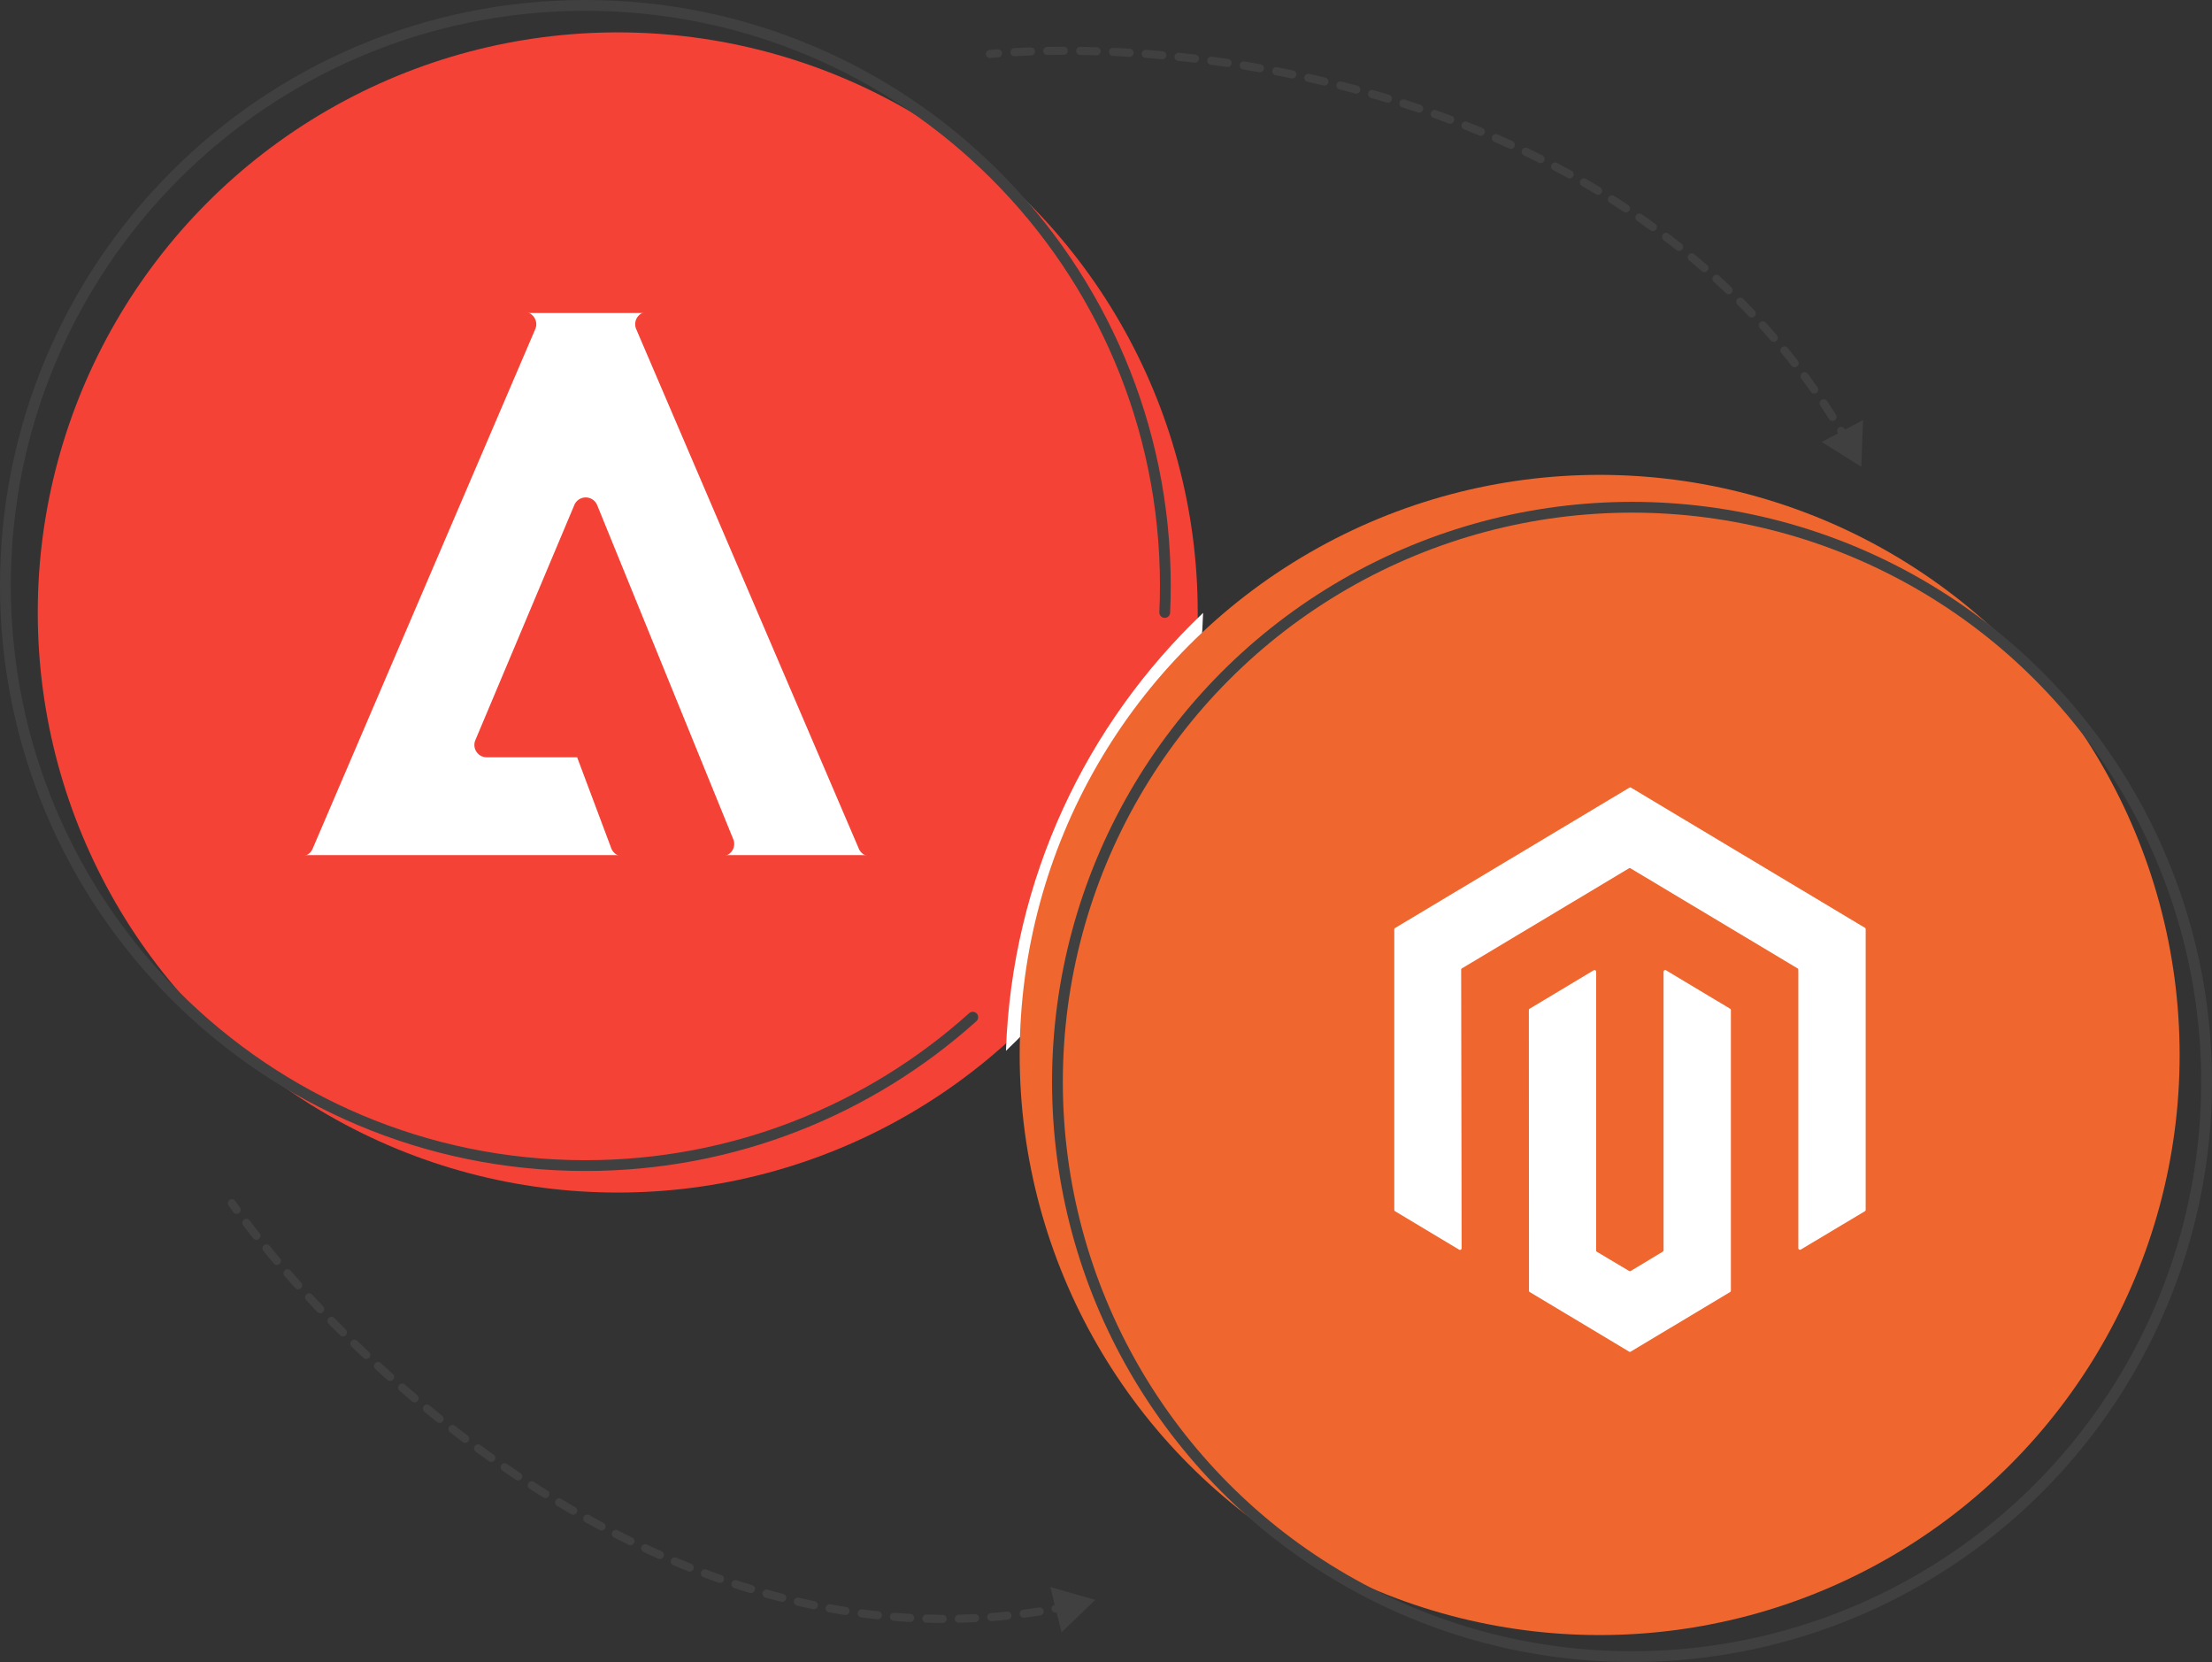
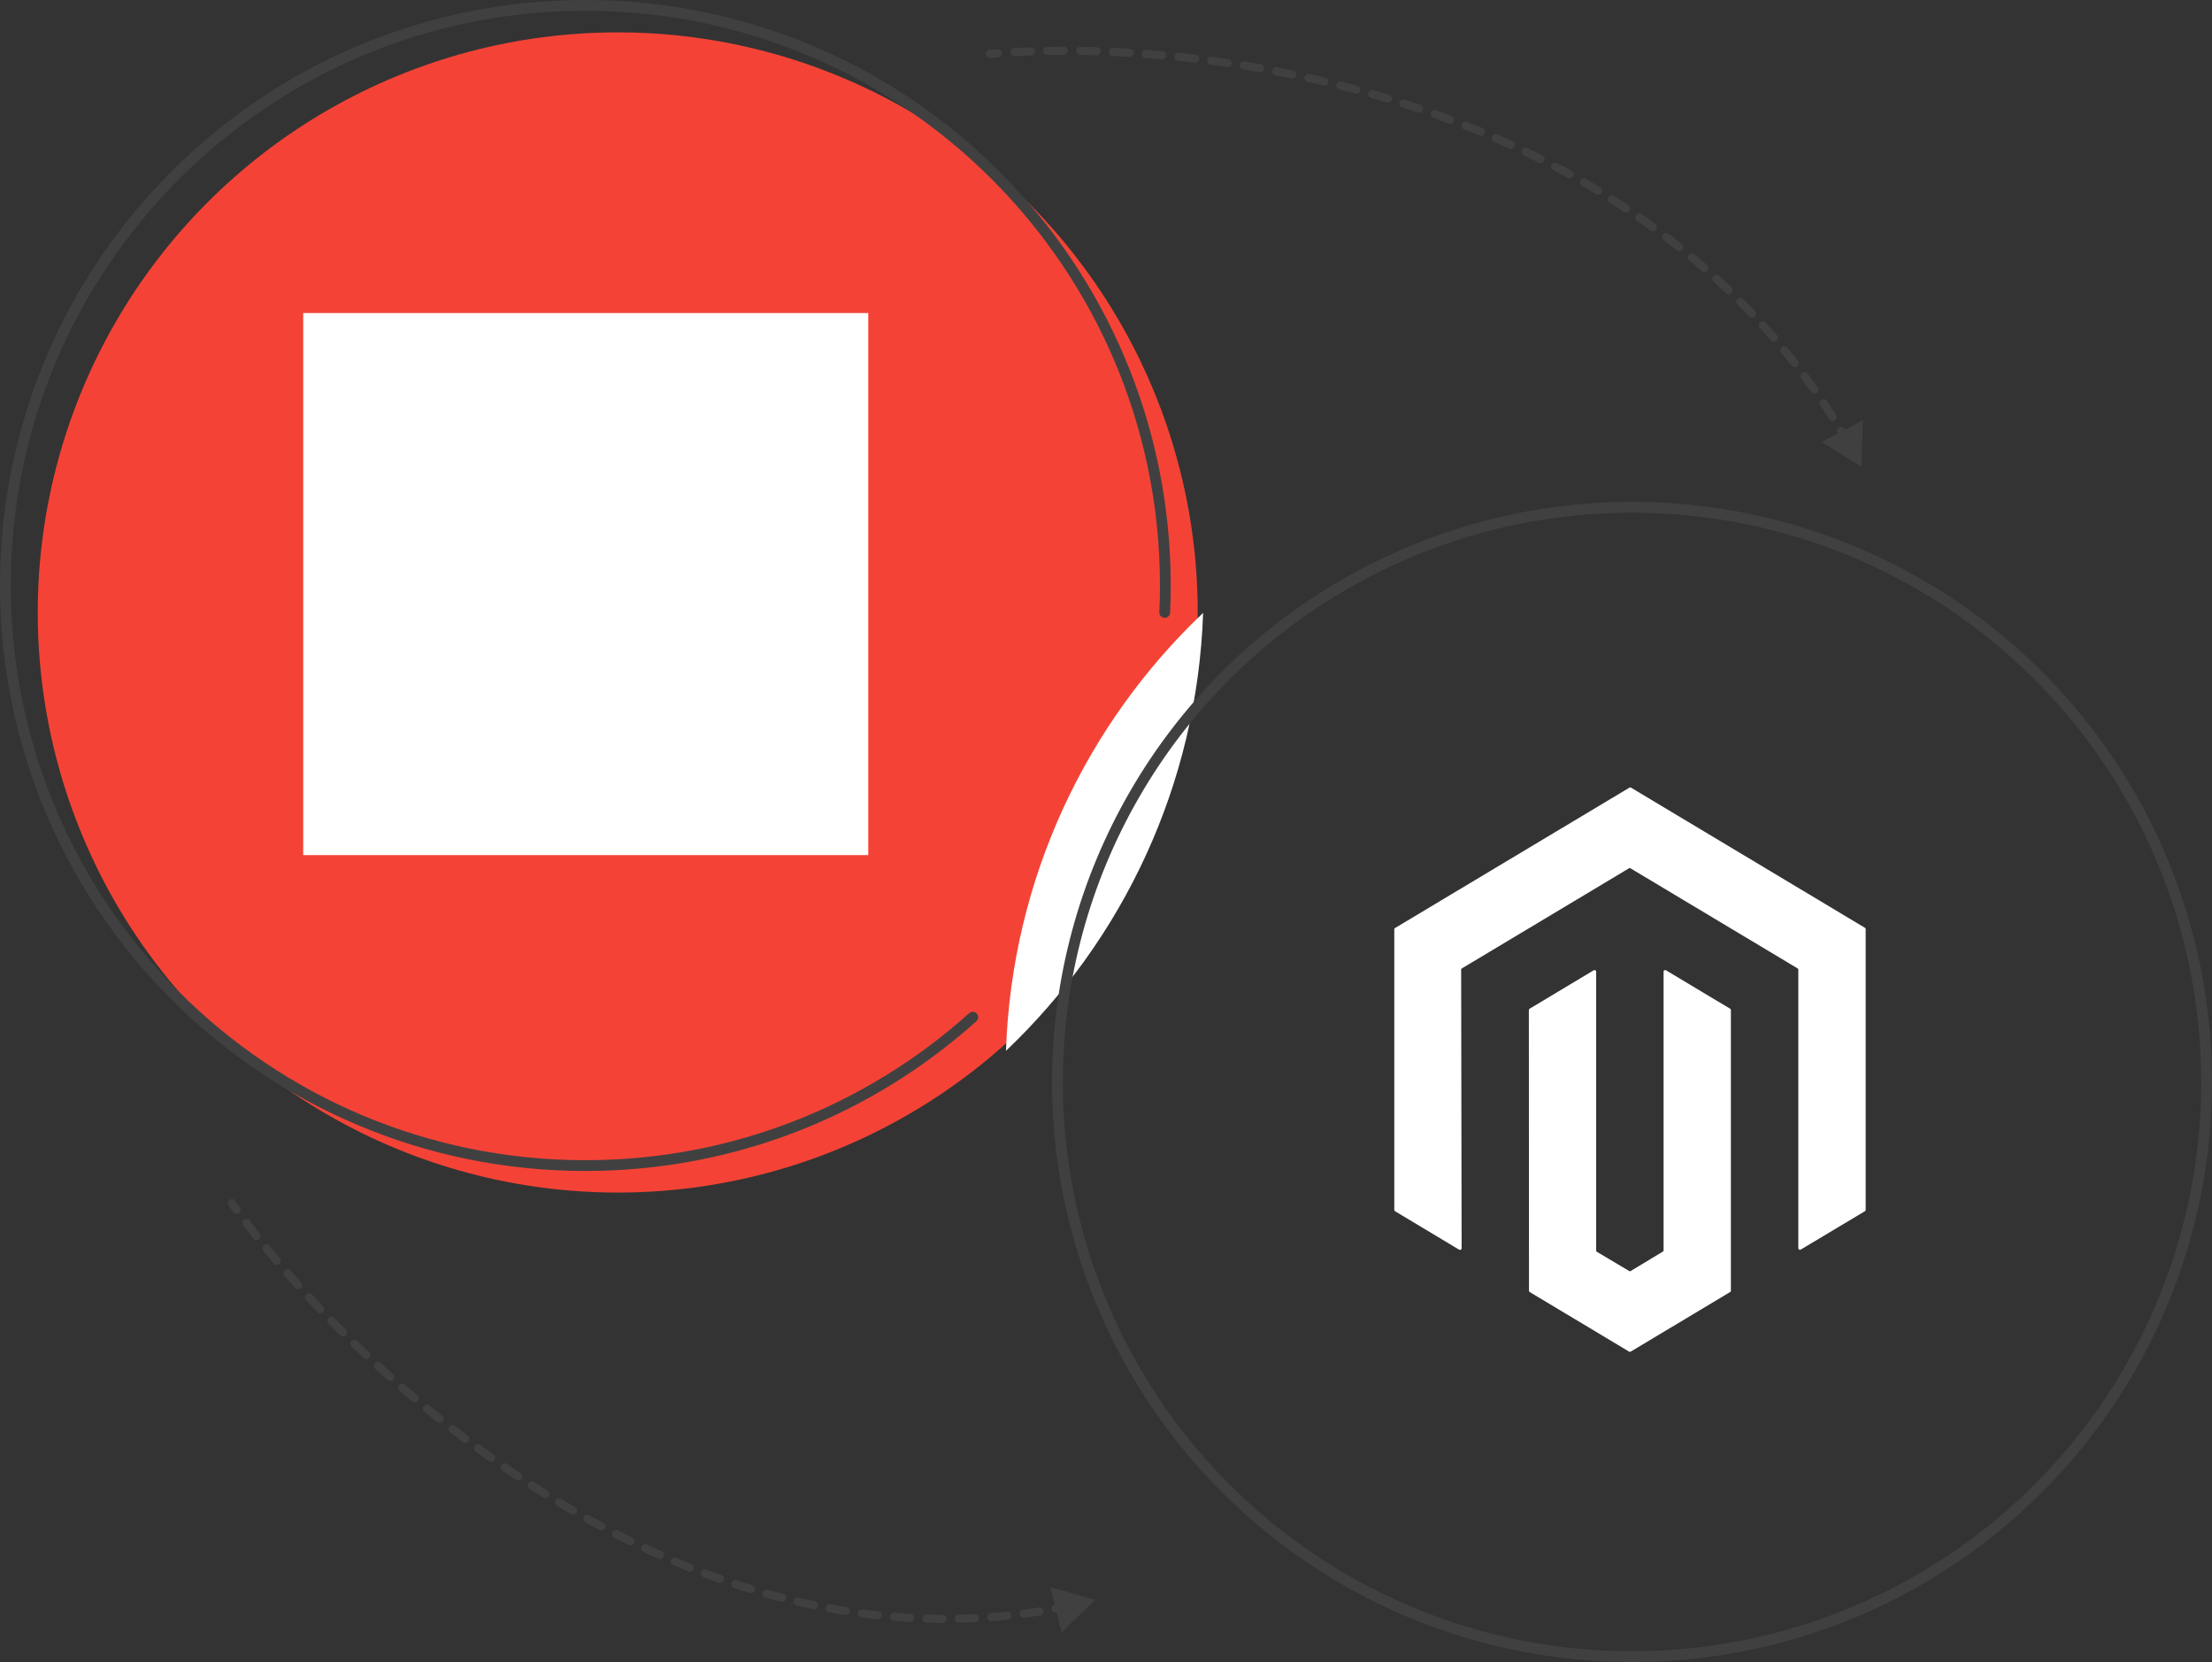
<svg xmlns="http://www.w3.org/2000/svg" width="410" height="308" fill="none">
  <rect width="100%" height="100%" fill="#333333" stroke="none" />
  <circle cx="114.5" cy="113.5" r="107.5" fill="#F44336" />
  <path fill-rule="evenodd" clip-rule="evenodd" d="M223 113.574c-1.093 31.922-14.912 60.614-36.543 81.16 1.094-31.922 14.913-60.614 36.543-81.16z" fill="#fff" />
  <path d="M180.308 188.5C161.273 205.598 136.101 216 108.5 216 49.13 216 1 167.871 1 108.5 1 49.13 49.13 1 108.5 1 167.871 1 216 49.13 216 108.5c0 1.676-.038 3.343-.114 5" stroke="#404041" stroke-width="2" stroke-linecap="round" />
-   <circle cx="296.5" cy="195.5" r="107.5" fill="#EF672F" />
  <path fill="#fff" d="M56.203 58.008h104.73v100.455H56.203z" />
-   <path d="M99.014 58.817a2.293 2.293 0 0 0-1.912-1.032H55.824a2.293 2.293 0 0 0-2.293 2.294v96.313a2.294 2.294 0 0 0 2.293 2.293 2.292 2.292 0 0 0 2.11-1.375l41.277-96.314a2.292 2.292 0 0 0-.197-2.179zM110.691 93.614a2.293 2.293 0 0 0-4.238-.028l-18.345 43.571a2.293 2.293 0 0 0 2.114 3.183h16.754l6.325 16.86a2.293 2.293 0 0 0 2.146 1.486h18.346a2.293 2.293 0 0 0 2.123-3.156l-25.225-61.916zM161.311 57.785h-41.278a2.294 2.294 0 0 0-2.109 3.21l41.277 96.314a2.291 2.291 0 0 0 2.11 1.376 2.294 2.294 0 0 0 2.293-2.293V60.079a2.293 2.293 0 0 0-2.293-2.294z" fill="#F44336" />
  <path d="M302.32 145.967a.304.304 0 0 0-.311 0l-43.428 26.007a.303.303 0 0 0-.147.259v51.965c0 .106.056.205.147.26l11.878 7.123a.301.301 0 0 0 .457-.259l-.087-51.612a.3.3 0 0 1 .148-.26l30.944-18.531a.3.3 0 0 1 .311 0l30.945 18.531a.302.302 0 0 1 .147.259v51.592c0 .234.256.38.457.259l11.879-7.103a.302.302 0 0 0 .147-.259v-52.01a.301.301 0 0 0-.147-.26l-43.34-25.961z" fill="#fff" />
  <path d="M308.347 231.689a.302.302 0 0 1-.146.259l-5.932 3.58a.304.304 0 0 1-.311.001l-5.963-3.547a.303.303 0 0 1-.148-.26v-51.65a.302.302 0 0 0-.458-.259l-11.862 7.115a.3.3 0 0 0-.147.259l.022 51.99c0 .107.055.205.146.26l18.399 11.035a.304.304 0 0 0 .311 0l18.42-11.035a.301.301 0 0 0 .147-.26v-51.99a.3.3 0 0 0-.147-.259l-11.873-7.116a.303.303 0 0 0-.458.26v51.617z" fill="#fff" />
  <circle cx="302.5" cy="200.5" r="106.5" stroke="#404041" stroke-width="2" />
  <path d="M183.432 9.253a.75.75 0 0 0 .136 1.494l-.136-1.494zM345 86.5l.31-8.655-7.65 4.06L345 86.5zM185.045 10.622a.75.75 0 0 0-.118-1.495l.118 1.495zm2.949-1.703a.75.75 0 0 0 .086 1.498l-.086-1.498zm3.128 1.355a.75.75 0 1 0-.056-1.499l.056 1.5zm2.983-1.583a.75.75 0 0 0 .028 1.5l-.028-1.5zm3.061 1.469a.75.75 0 1 0-.002-1.5l.002 1.5zm3.078-1.48a.75.75 0 0 0-.023 1.5l.023-1.5zm2.993 1.569a.75.75 0 0 0 .046-1.5l-.046 1.5zm3.103-1.383a.75.75 0 0 0-.069 1.499l.069-1.499zm2.977 1.661a.75.75 0 1 0 .091-1.497l-.091 1.497zm3.125-1.29a.75.75 0 1 0-.113 1.495l.113-1.495zm2.923 1.747a.75.75 0 1 0 .135-1.494l-.135 1.494zm3.171-1.2a.75.75 0 1 0-.155 1.493l.155-1.492zm2.862 1.829a.75.75 0 0 0 .177-1.49l-.177 1.49zm3.216-1.107a.75.75 0 1 0-.198 1.487l.198-1.487zm2.801 1.907a.75.75 0 1 0 .219-1.484l-.219 1.484zm3.253-1.014a.75.75 0 1 0-.24 1.48l.24-1.48zm2.741 1.985a.75.75 0 0 0 .261-1.477l-.261 1.477zm3.28-.922a.75.75 0 0 0-.282 1.473l.282-1.473zm2.684 2.063a.75.75 0 1 0 .303-1.47l-.303 1.47zm3.302-.828a.75.75 0 0 0-.325 1.465l.325-1.465zm2.626 2.141a.75.75 0 0 0 .346-1.46l-.346 1.46zm3.322-.73a.75.75 0 0 0-.367 1.454l.367-1.454zm2.564 2.219a.75.75 0 1 0 .39-1.449l-.39 1.449zm3.341-.63a.75.75 0 0 0-.412 1.442l.412-1.443zm2.496 2.296a.75.75 0 1 0 .434-1.436l-.434 1.436zm3.358-.526a.75.75 0 1 0-.456 1.428l.456-1.428zm2.423 2.374a.75.75 0 0 0 .48-1.421l-.48 1.421zm3.373-.418a.75.75 0 0 0-.503 1.413l.503-1.413zm2.344 2.453a.75.75 0 1 0 .526-1.405l-.526 1.405zm3.385-.306a.75.75 0 0 0-.55 1.395l.55-1.395zm2.259 2.53a.75.75 0 1 0 .574-1.385l-.574 1.386zm3.394-.188a.75.75 0 1 0-.598 1.376l.598-1.376zm2.169 2.609a.75.75 0 1 0 .622-1.365l-.622 1.365zm3.398-.067a.75.75 0 1 0-.647 1.353l.647-1.353zm2.071 2.686a.75.75 0 1 0 .673-1.34l-.673 1.34zm3.4.06a.75.75 0 1 0-.698 1.328l.698-1.327zm1.967 2.763a.749.749 0 1 0 .724-1.314l-.724 1.314zm3.394.192a.75.75 0 1 0-.749 1.3l.749-1.3zm1.856 2.838a.75.75 0 0 0 .776-1.284l-.776 1.284zm3.384.328a.75.75 0 0 0-.802 1.268l.802-1.268zm1.739 2.912a.75.75 0 1 0 .828-1.25l-.828 1.25zm3.366.468a.75.75 0 0 0-.855 1.233l.855-1.233zm1.615 2.984a.75.75 0 1 0 .881-1.214l-.881 1.214zm3.341.612a.75.75 0 0 0-.907 1.195l.907-1.195zm1.484 3.053a.75.75 0 0 0 .934-1.175l-.934 1.175zm3.31.758a.75.75 0 0 0-.96 1.153l.96-1.153zm1.347 3.118a.75.75 0 1 0 .985-1.13l-.985 1.13zm3.269.908a.75.75 0 1 0-1.011 1.107l1.011-1.107zm1.204 3.179a.75.75 0 1 0 1.037-1.084l-1.037 1.084zm3.221 1.057a.75.75 0 0 0-1.062 1.059l1.062-1.06zm1.056 3.236a.75.75 0 1 0 1.087-1.034l-1.087 1.034zm3.164 1.206a.75.75 0 1 0-1.112 1.006l1.112-1.006zm.898 3.28a.75.75 0 0 0 1.136-.979l-1.136.98zm3.104 1.36a.75.75 0 0 0-1.159.952l1.159-.952zm.735 3.318a.75.75 0 0 0 1.183-.924l-1.183.924zm3.038 1.513a.75.75 0 1 0-1.204.894l1.204-.894zm.57 3.345a.75.75 0 0 0 1.226-.865l-1.226.865zm2.966 1.667a.75.75 0 0 0-1.246.834l1.246-.834zm.402 3.361a.75.75 0 1 0 1.266-.804l-1.266.804zm2.885 1.815a.75.75 0 0 0-1.286.773l1.286-.773zm.237 3.373a.75.75 0 1 0 1.303-.742l-1.303.742zm2.79 1.943a.75.75 0 0 0-1.321.711l1.321-.71zm-161.372-74.04c.484-.044.977-.086 1.477-.125l-.118-1.495c-.506.04-1.004.082-1.495.126l.136 1.494zm4.512-.33c.99-.057 2.004-.104 3.042-.143l-.056-1.499c-1.047.039-2.072.087-3.072.144l.086 1.498zm6.053-.227c.993-.018 2.004-.029 3.033-.03l-.002-1.5c-1.038.001-2.058.012-3.059.03l.028 1.5zm6.088-.01c.992.015 1.997.038 3.016.069l.046-1.5c-1.027-.03-2.04-.054-3.039-.069l-.023 1.5zm6.05.185c1.004.046 2.019.1 3.046.162l.091-1.497a205.368 205.368 0 0 0-3.068-.164l-.069 1.499zm6.058.367c1.003.076 2.015.16 3.036.252l.135-1.494a212.945 212.945 0 0 0-3.058-.253l-.113 1.495zm6.052.545c.998.104 2.004.216 3.017.336l.177-1.49c-1.02-.12-2.034-.233-3.039-.338l-.155 1.492zm6.035.716c.994.132 1.994.272 2.999.42l.219-1.484a217.11 217.11 0 0 0-3.02-.423l-.198 1.487zm6.012.886c.989.16 1.983.329 2.981.505l.261-1.477a214.986 214.986 0 0 0-3.002-.508l-.24 1.48zm5.979 1.056c.985.189 1.974.385 2.966.59l.303-1.47c-.999-.205-1.995-.403-2.987-.593l-.282 1.473zm5.943 1.227c.981.217 1.965.443 2.951.676l.346-1.46a205.75 205.75 0 0 0-2.972-.68l-.325 1.464zm5.906 1.4c.975.246 1.952.501 2.931.765l.39-1.449a203.76 203.76 0 0 0-2.954-.77l-.367 1.454zm5.86 1.576c.969.277 1.938.562 2.908.855l.434-1.436c-.977-.295-1.954-.582-2.93-.86l-.412 1.442zm5.81 1.757c.959.307 1.919.622 2.879.946l.48-1.421c-.968-.327-1.935-.644-2.903-.954l-.456 1.43zm5.749 1.941c.95.338 1.899.684 2.847 1.04l.526-1.405c-.956-.358-1.913-.707-2.87-1.048l-.503 1.413zm5.682 2.13c.938.369 1.874.747 2.809 1.135l.574-1.386c-.943-.39-1.887-.772-2.833-1.145l-.55 1.395zm5.605 2.322c.924.402 1.846.813 2.767 1.233l.622-1.365c-.928-.424-1.859-.838-2.791-1.244l-.598 1.376zm5.518 2.52c.908.434 1.815.879 2.718 1.332l.673-1.34a160.21 160.21 0 0 0-2.744-1.346l-.647 1.353zm5.42 2.72c.891.47 1.78.947 2.665 1.435l.724-1.314c-.894-.492-1.791-.975-2.691-1.448l-.698 1.327zm5.31 2.927c.872.503 1.741 1.016 2.605 1.538l.776-1.284a149.91 149.91 0 0 0-2.632-1.554l-.749 1.3zm5.187 3.134a147.39 147.39 0 0 1 2.541 1.644l.828-1.25a145.434 145.434 0 0 0-2.567-1.662l-.802 1.268zm5.052 3.345c.828.574 1.652 1.158 2.47 1.751l.881-1.214c-.828-.6-1.66-1.19-2.496-1.77l-.855 1.233zm4.904 3.558c.803.61 1.6 1.228 2.391 1.858l.934-1.175a140.988 140.988 0 0 0-2.418-1.878l-.907 1.195zm4.741 3.77c.775.644 1.544 1.3 2.307 1.964l.985-1.13a133.369 133.369 0 0 0-2.332-1.987l-.96 1.152zm4.565 3.98c.744.68 1.483 1.37 2.215 2.07l1.037-1.083c-.74-.709-1.487-1.407-2.241-2.095l-1.011 1.107zm4.374 4.187c.712.715 1.418 1.44 2.118 2.177l1.087-1.034a127.563 127.563 0 0 0-2.143-2.202l-1.062 1.059zm4.17 4.39c.677.747 1.347 1.505 2.01 2.274l1.136-.98a128.908 128.908 0 0 0-2.034-2.301l-1.112 1.006zm3.955 4.585c.639.778 1.27 1.567 1.894 2.366l1.183-.924a126.643 126.643 0 0 0-1.918-2.394l-1.159.952zm3.728 4.773c.599.807 1.191 1.624 1.774 2.45l1.226-.864a124.527 124.527 0 0 0-1.796-2.48l-1.204.894zm3.494 4.952c.557.832 1.106 1.675 1.648 2.527l1.266-.804a126.604 126.604 0 0 0-1.668-2.557l-1.246.834zm3.247 5.115c.516.857 1.023 1.724 1.523 2.6l1.303-.742a129.578 129.578 0 0 0-1.54-2.631l-1.286.773zM43.61 222.565a.75.75 0 1 0-1.22.87l1.22-.87zM203 296.481l-8.324-2.391 2.092 8.404 6.232-6.013zM43.255 224.636a.75.75 0 1 0 1.212-.884l-1.212.884zm3.008 1.527a.75.75 0 1 0-1.194.908l1.194-.908zm.66 3.299a.75.75 0 1 0 1.177-.929l-1.177.929zm3.043 1.392a.75.75 0 0 0-1.161.949l1.161-.949zm.773 3.276a.75.75 0 0 0 1.146-.968l-1.146.968zm3.106 1.316a.75.75 0 0 0-1.13.985l1.13-.985zm.858 3.233a.75.75 0 0 0 1.116-1.003l-1.117 1.003zm3.14 1.22a.75.75 0 0 0-1.101 1.018l1.101-1.018zm.961 3.219a.75.75 0 0 0 1.088-1.033l-1.088 1.033zm3.163 1.121a.75.75 0 0 0-1.072 1.048l1.072-1.048zm1.063 3.204a.749.749 0 1 0 1.059-1.062l-1.059 1.062zm3.184 1.027a.75.75 0 1 0-1.044 1.077l1.044-1.077zm1.145 3.171a.75.75 0 0 0 1.03-1.091l-1.03 1.091zm3.216.945a.75.75 0 0 0-1.014 1.105l1.014-1.105zm1.225 3.135a.75.75 0 0 0 1-1.119l-1 1.119zm3.246.863a.75.75 0 1 0-.985 1.132l.985-1.132zm1.305 3.097a.75.75 0 1 0 .969-1.144l-.97 1.144zm3.271.778a.75.75 0 0 0-.954 1.158l.954-1.158zm1.387 3.059a.75.75 0 0 0 .938-1.171l-.938 1.171zm3.293.688a.751.751 0 0 0-.92 1.184l.92-1.184zm1.471 3.018a.75.75 0 0 0 .904-1.197l-.904 1.197zm3.312.595a.75.75 0 1 0-.887 1.209l.887-1.209zm1.557 2.973a.75.75 0 0 0 .869-1.222l-.869 1.222zm3.328.498a.75.75 0 1 0-.851 1.236l.85-1.236zm1.645 2.927a.75.75 0 1 0 .832-1.248l-.832 1.248zm3.34.396a.75.75 0 0 0-.812 1.261l.812-1.261zm1.735 2.875a.75.75 0 0 0 .793-1.274l-.793 1.274zm3.351.291a.749.749 0 1 0-.772 1.286l.772-1.286zm1.827 2.817a.749.749 0 1 0 .751-1.298l-.751 1.298zm3.357.181a.75.75 0 1 0-.729 1.311l.729-1.311zm1.921 2.755a.75.75 0 0 0 .707-1.323l-.707 1.323zm3.362.065a.75.75 0 0 0-.684 1.335l.684-1.335zm2.017 2.687a.75.75 0 1 0 .659-1.348l-.659 1.348zm3.36-.056a.75.75 0 0 0-.634 1.359l.634-1.359zm2.115 2.611a.75.75 0 1 0 .609-1.371l-.609 1.371zm3.356-.182a.75.75 0 0 0-.583 1.382l.583-1.382zm2.214 2.528a.75.75 0 0 0 .555-1.394l-.555 1.394zm3.345-.315a.75.75 0 0 0-.527 1.405l.527-1.405zm2.314 2.438a.751.751 0 0 0 .498-1.415l-.498 1.415zm3.329-.452a.749.749 0 1 0-.467 1.425l.467-1.425zm2.416 2.337a.75.75 0 1 0 .437-1.435l-.437 1.435zm3.306-.595a.75.75 0 0 0-.406 1.444l.406-1.444zm2.516 2.229a.75.75 0 1 0 .373-1.453l-.373 1.453zm3.275-.743a.75.75 0 1 0-.339 1.461l.339-1.461zm2.618 2.112a.75.75 0 0 0 .305-1.469l-.305 1.469zm3.235-.897a.752.752 0 0 0-.873.603.752.752 0 0 0 .603.873l.27-1.476zm2.717 1.985a.751.751 0 0 0 .234-1.482l-.234 1.482zm3.186-1.053a.75.75 0 0 0-.197 1.487l.197-1.487zm2.811 1.848a.75.75 0 0 0 .16-1.491l-.16 1.491zm3.13-1.211a.75.75 0 0 0-.122 1.495l.122-1.495zm2.901 1.703a.75.75 0 0 0 .083-1.498l-.083 1.498zm3.064-1.371a.75.75 0 0 0-.044 1.5l.044-1.5zm2.984 1.549a.749.749 0 1 0 .004-1.5l-.004 1.5zm2.99-1.529a.749.749 0 1 0 .035 1.499l-.035-1.499zm3.059 1.389a.75.75 0 0 0-.075-1.499l.075 1.499zm2.909-1.688a.75.75 0 1 0 .115 1.496l-.115-1.496zm3.123 1.224a.75.75 0 0 0-.155-1.492l.155 1.492zm2.822-1.843a.751.751 0 0 0 .196 1.488l-.196-1.488zm3.178 1.055a.75.75 0 1 0-.235-1.481l.235 1.481zm2.72-1.991a.75.75 0 0 0 .275 1.475l-.275-1.475zm3.231.883a.749.749 0 1 0-.314-1.466l.314 1.466zm2.603-2.131a.75.75 0 0 0 .352 1.458l-.352-1.458zM42.389 223.435c.283.397.571.797.866 1.201l1.212-.884c-.291-.4-.577-.796-.856-1.187l-1.222.87zm2.68 3.636a163.16 163.16 0 0 0 1.854 2.391l1.177-.929a164.194 164.194 0 0 1-1.837-2.37l-1.194.908zm3.736 4.732c.627.768 1.272 1.543 1.934 2.327l1.146-.968a185.047 185.047 0 0 1-1.919-2.308l-1.161.949zm3.91 4.628c.648.744 1.31 1.493 1.987 2.248l1.117-1.003c-.673-.748-1.33-1.492-1.974-2.23l-1.13.985zm4.027 4.486c.674.73 1.362 1.464 2.062 2.201l1.088-1.033a217.61 217.61 0 0 1-2.049-2.186l-1.101 1.018zm4.153 4.37c.7.717 1.412 1.436 2.135 2.156l1.059-1.062c-.719-.716-1.426-1.43-2.121-2.142l-1.073 1.048zm4.275 4.26c.72.697 1.45 1.395 2.19 2.094l1.029-1.091c-.735-.694-1.46-1.388-2.175-2.08l-1.044 1.077zm4.39 4.144c.737.677 1.484 1.354 2.24 2.03l1-1.119c-.751-.671-1.493-1.343-2.225-2.016l-1.014 1.105zm4.501 4.025c.754.656 1.518 1.312 2.29 1.965l.969-1.144c-.767-.65-1.525-1.3-2.274-1.953l-.985 1.132zm4.607 3.901c.773.636 1.553 1.27 2.341 1.901l.938-1.171a214.96 214.96 0 0 1-2.325-1.888l-.954 1.158zm4.713 3.773a219 219 0 0 0 2.392 1.834l.904-1.197c-.799-.604-1.59-1.211-2.375-1.821l-.92 1.184zm4.817 3.638c.808.592 1.623 1.18 2.444 1.764l.869-1.222c-.816-.58-1.624-1.164-2.426-1.751l-.887 1.209zm4.921 3.498c.825.568 1.657 1.132 2.496 1.691l.832-1.248a203.197 203.197 0 0 1-2.477-1.679l-.851 1.236zm5.024 3.348c.843.543 1.692 1.081 2.547 1.614l.793-1.274a186.119 186.119 0 0 1-2.528-1.601l-.812 1.261zm5.126 3.191c.86.516 1.726 1.027 2.599 1.531l.751-1.298c-.865-.5-1.725-1.007-2.578-1.519l-.772 1.286zm5.227 3.023c.878.488 1.761.969 2.65 1.444l.707-1.323c-.881-.471-1.757-.948-2.628-1.432l-.729 1.311zm5.328 2.844c.895.458 1.795.909 2.701 1.352l.659-1.348c-.897-.439-1.789-.885-2.676-1.339l-.684 1.335zm5.427 2.655a162.6 162.6 0 0 0 2.749 1.252l.609-1.371c-.913-.405-1.821-.819-2.724-1.24l-.634 1.359zm5.522 2.452c.928.391 1.86.773 2.797 1.146l.555-1.394c-.928-.369-1.851-.747-2.769-1.134l-.583 1.382zm5.615 2.236c.943.354 1.89.698 2.841 1.033l.498-1.415a142.59 142.59 0 0 1-2.812-1.023l-.527 1.405zm5.703 2.006c.956.314 1.918.618 2.883.912l.437-1.435a133.03 133.03 0 0 1-2.853-.902l-.467 1.425zm5.783 1.761c.97.273 1.944.534 2.922.785l.373-1.453c-.967-.248-1.93-.507-2.889-.776l-.406 1.444zm5.858 1.503c.982.228 1.968.445 2.957.651l.305-1.469c-.978-.203-1.952-.418-2.923-.643l-.339 1.461zm5.922 1.23c.992.181 1.988.351 2.987.509l.234-1.482c-.987-.156-1.971-.323-2.951-.503l-.27 1.476zm5.976.943c.999.133 2.002.253 3.008.361l.16-1.491c-.993-.107-1.984-.226-2.971-.357l-.197 1.487zm6.016.645c1.005.082 2.012.152 3.023.208l.083-1.498c-.998-.055-1.992-.124-2.984-.205l-.122 1.495zm6.043.337c1.006.029 2.015.046 3.028.049l.004-1.5a109.94 109.94 0 0 1-2.988-.049l-.044 1.5zm6.053.019c1.005-.023 2.013-.06 3.024-.11l-.075-1.499c-.997.05-1.992.087-2.984.11l.035 1.499zm6.048-.302c1-.077 2.003-.168 3.008-.272l-.155-1.492c-.991.103-1.981.192-2.968.268l.115 1.496zm6.026-.627c.992-.131 1.986-.275 2.982-.433l-.235-1.481c-.983.156-1.964.298-2.943.426l.196 1.488zm5.977-.949c.983-.183 1.969-.38 2.956-.592l-.314-1.466c-.974.208-1.947.402-2.917.583l.275 1.475z" fill="#404041" />
</svg>